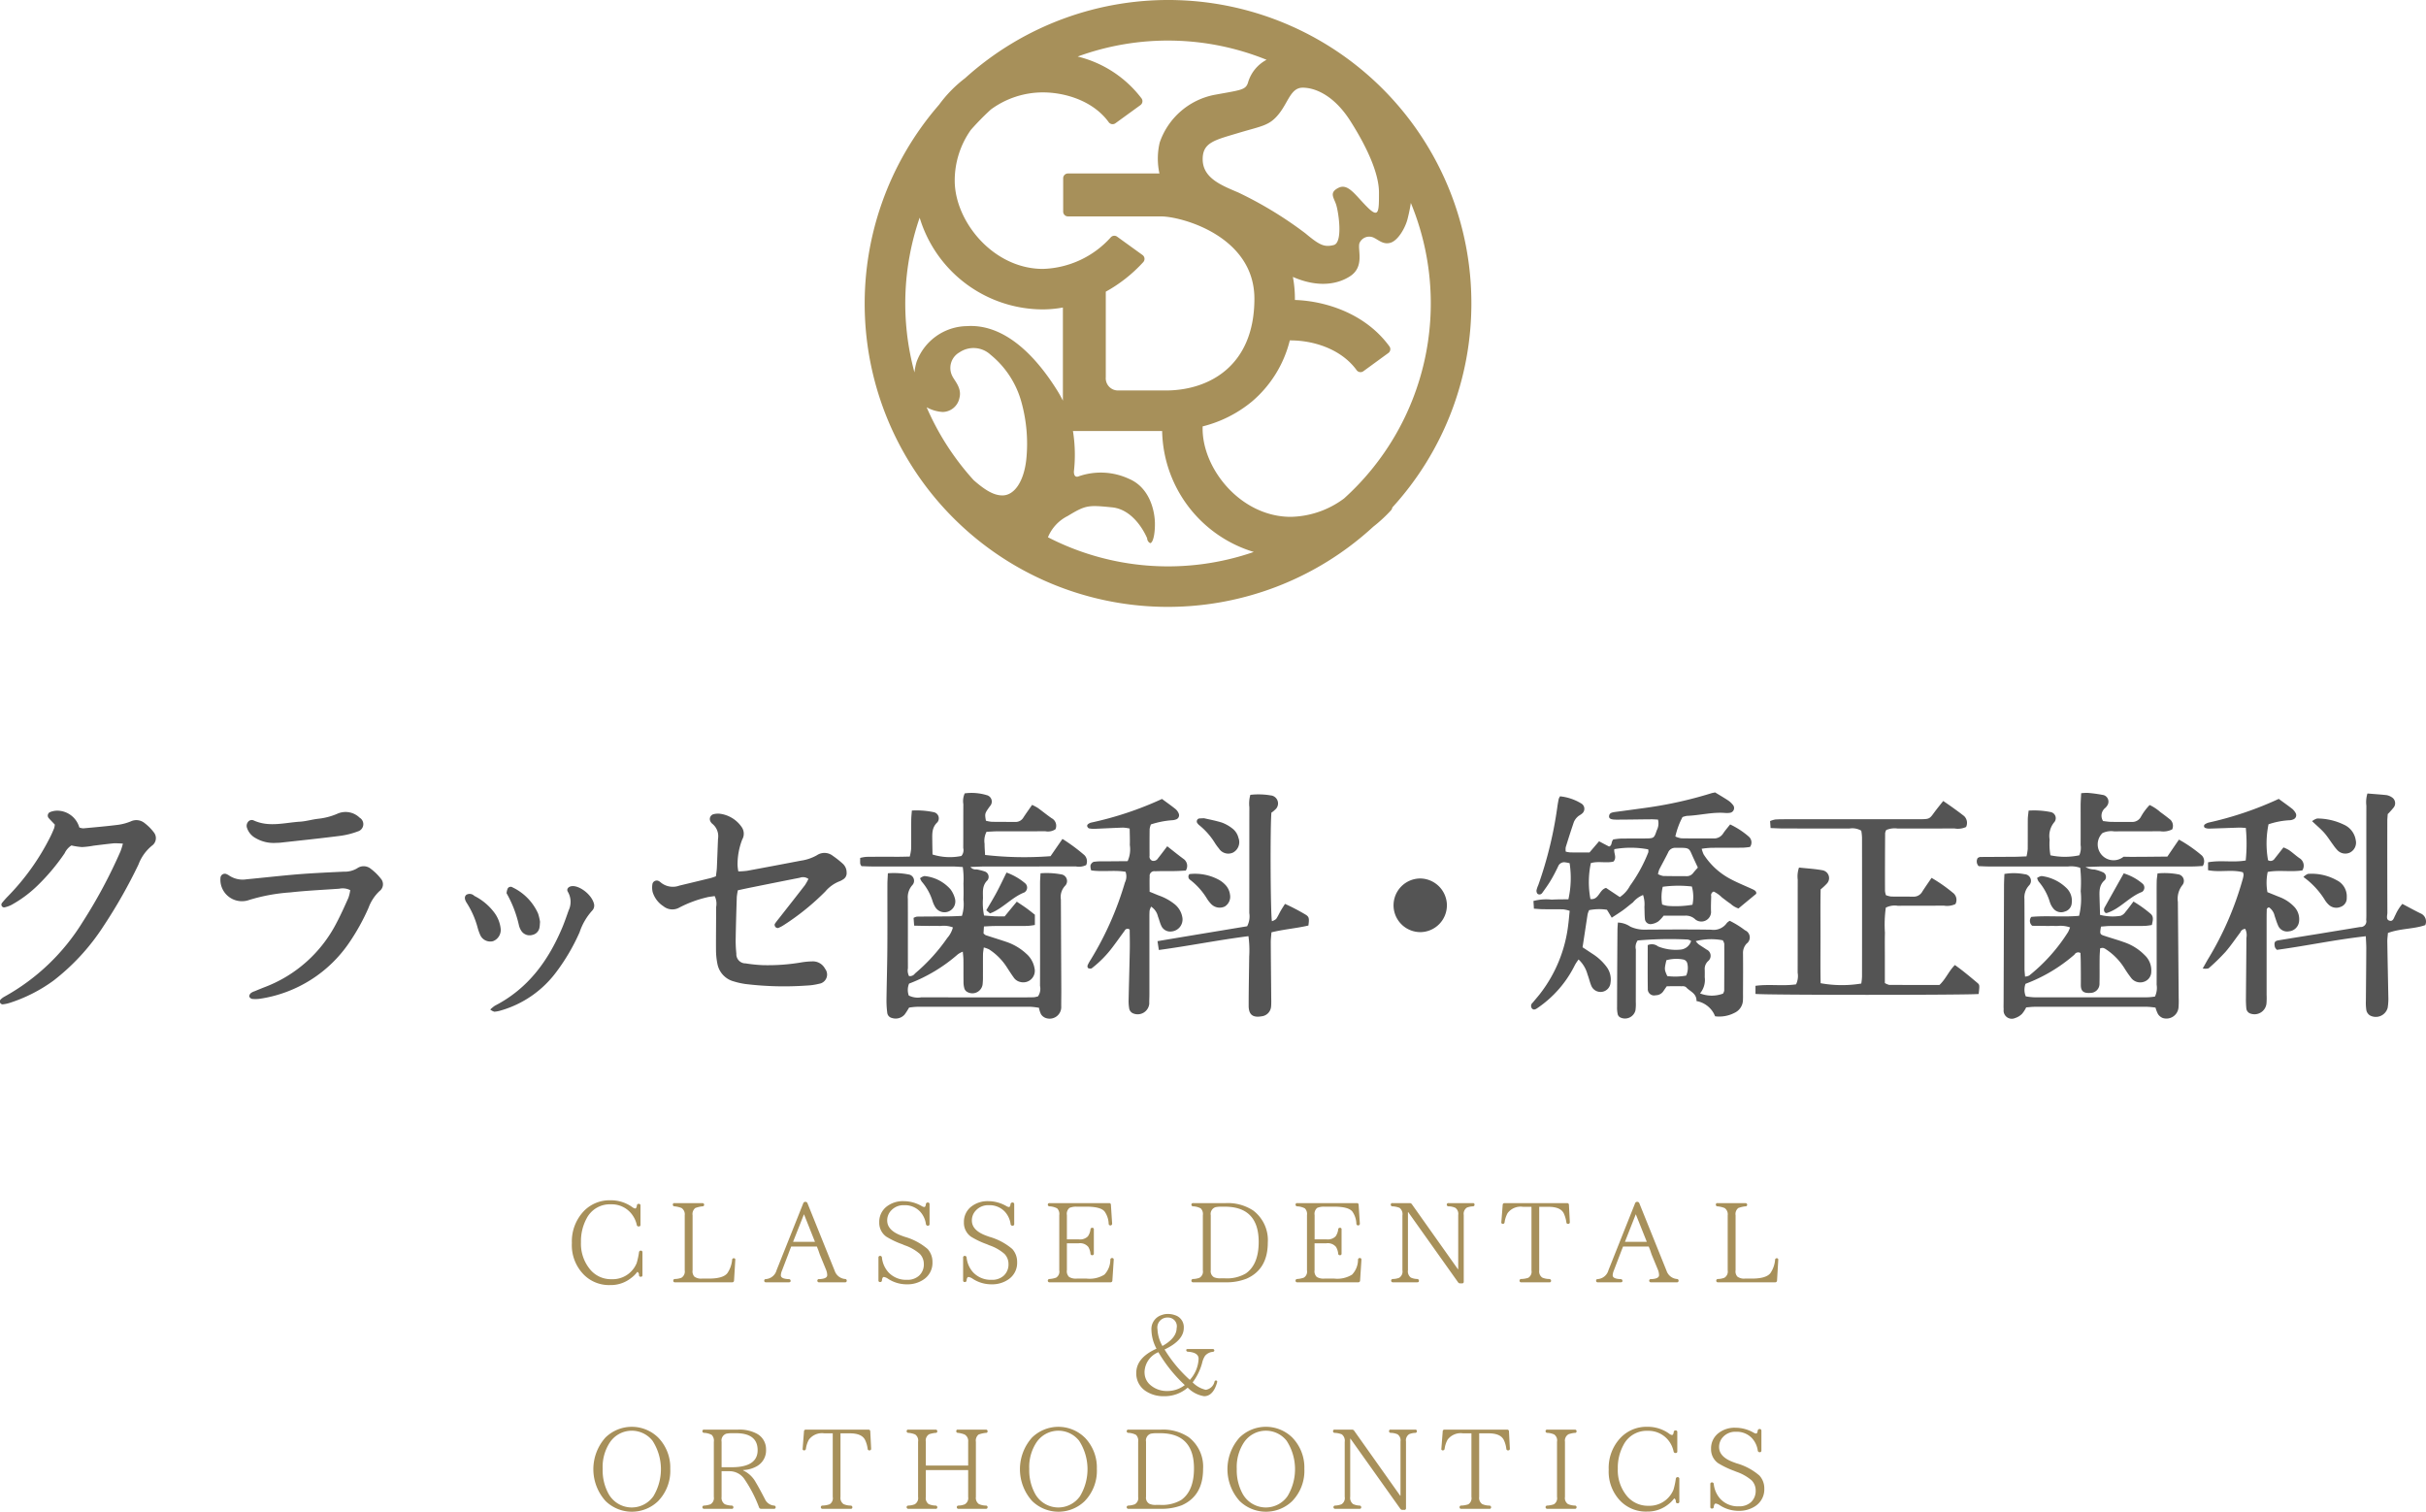
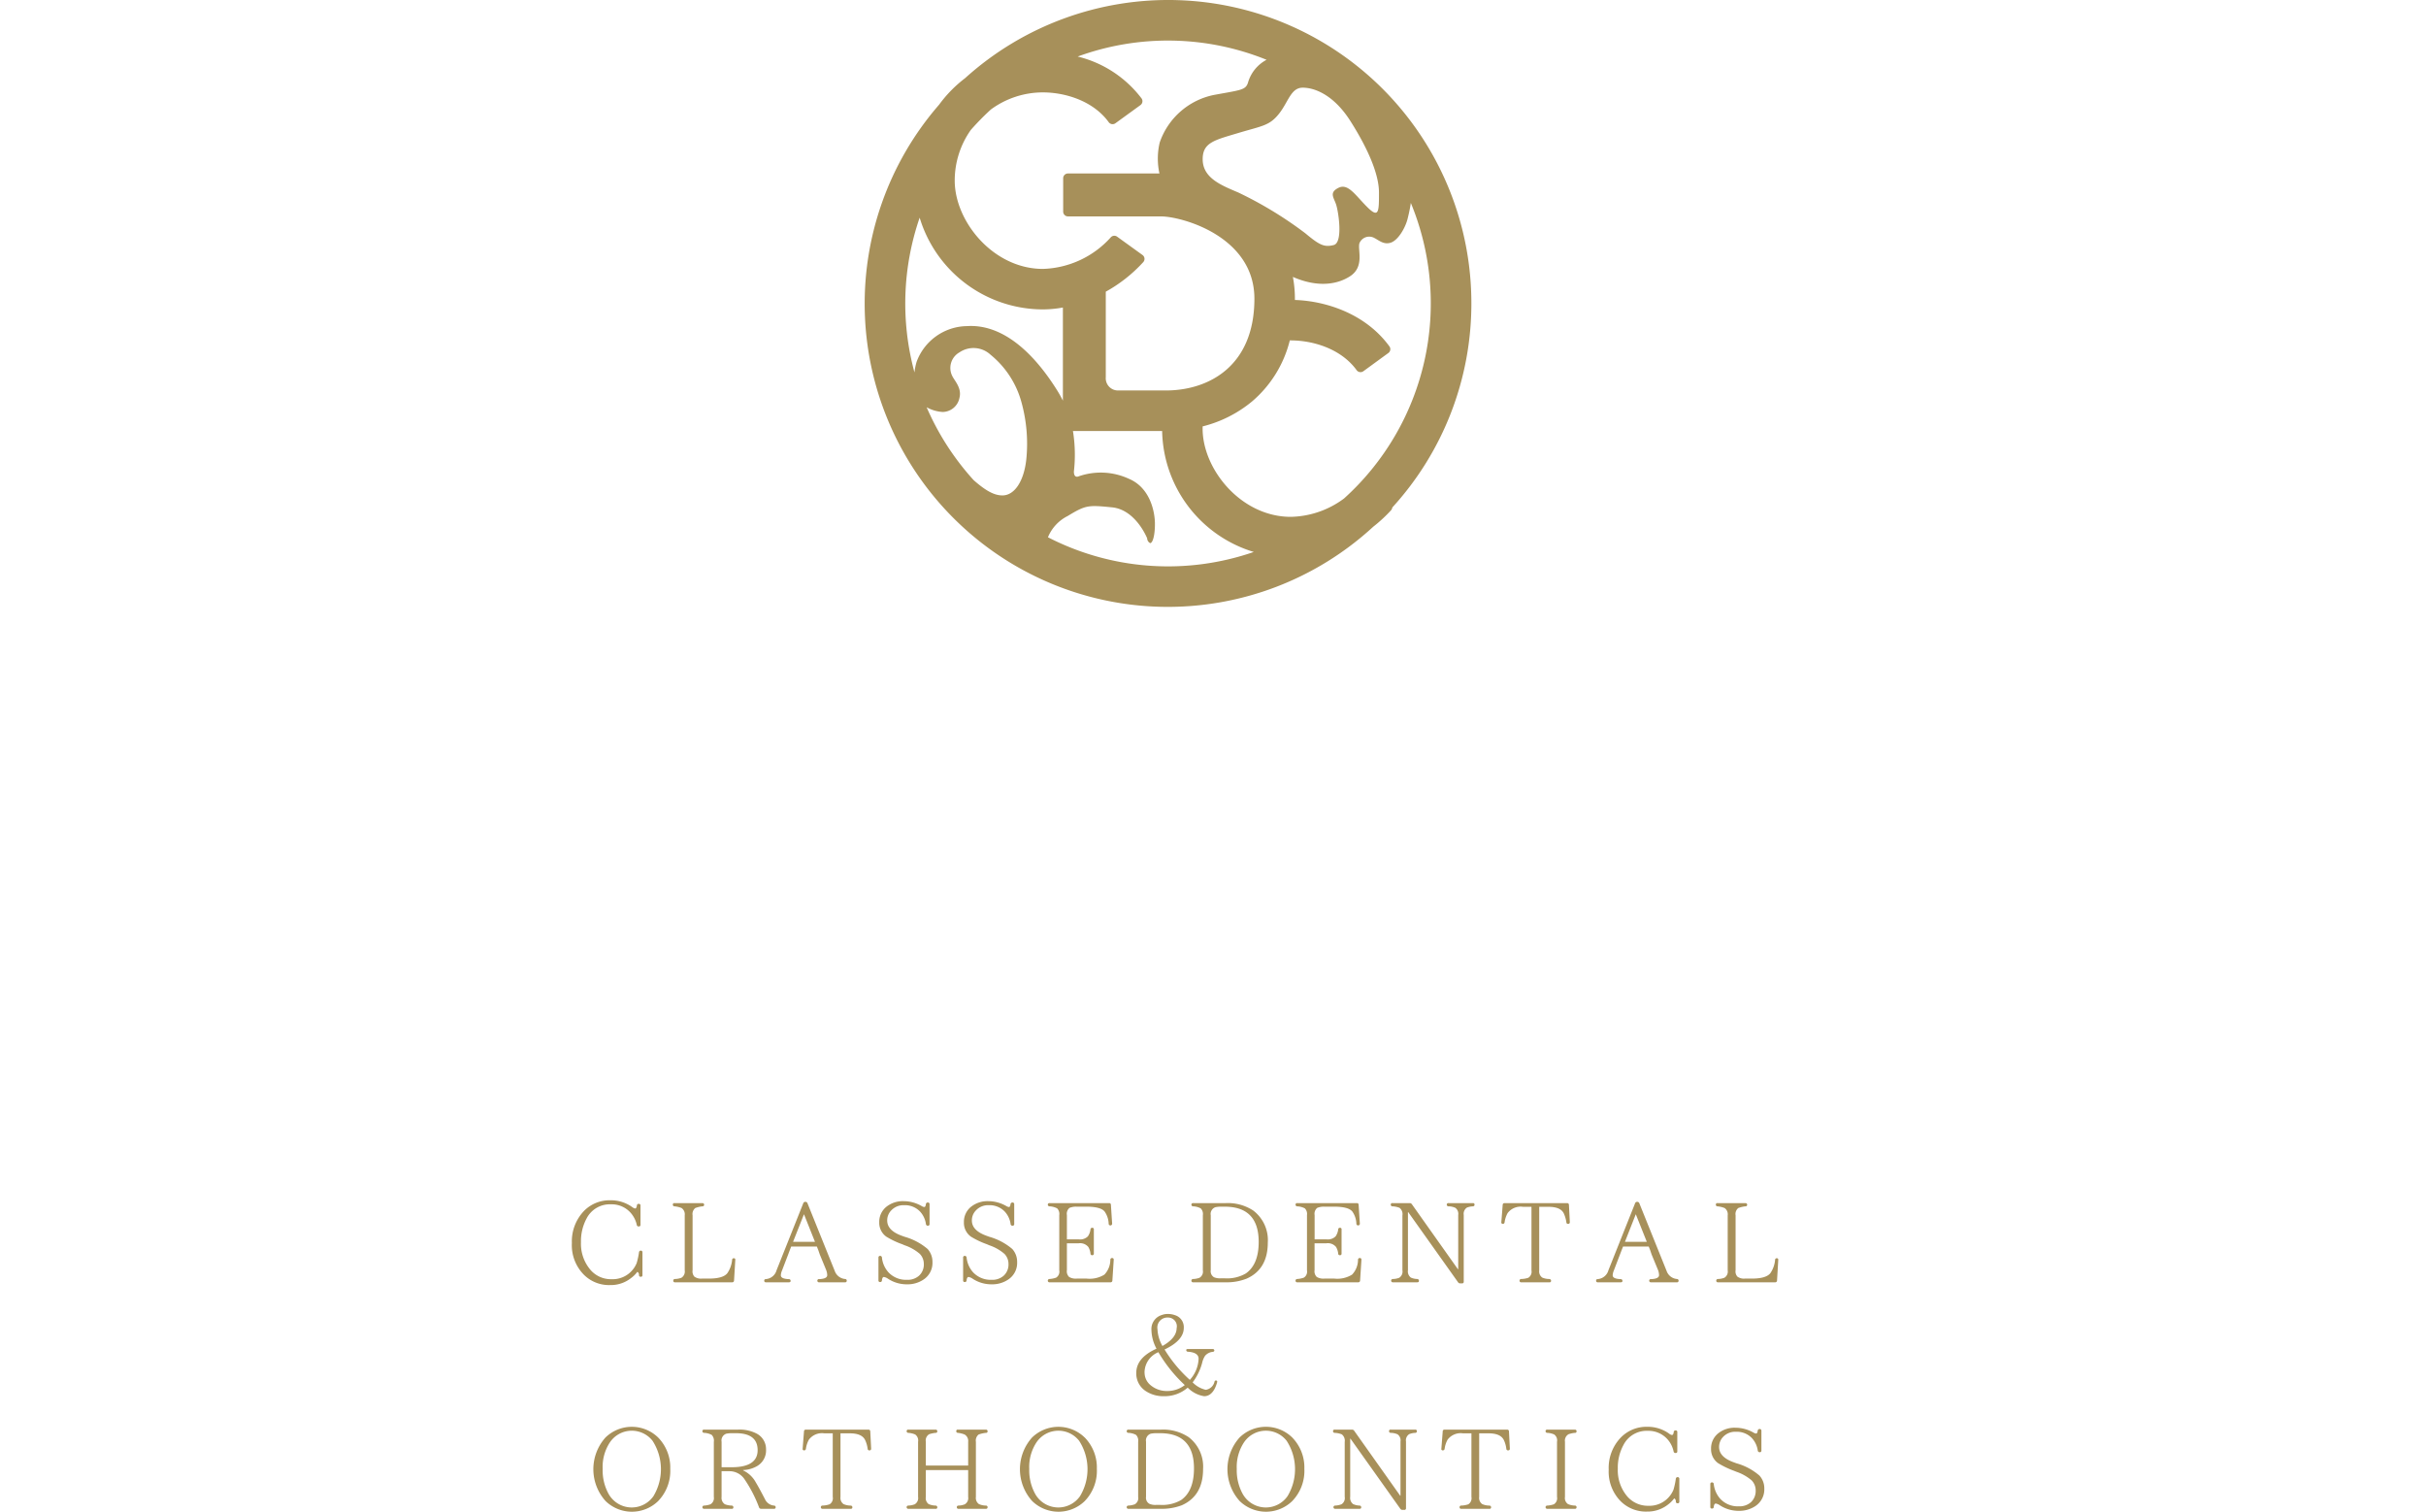
<svg xmlns="http://www.w3.org/2000/svg" id="logo02.svg" width="360.002" height="224.32" viewBox="0 0 360.002 224.32">
  <defs>
    <style>
      .cls-1 {
        fill: #a7905a;
      }

      .cls-1, .cls-2 {
        fill-rule: evenodd;
      }

      .cls-2 {
        fill: #545454;
      }
    </style>
  </defs>
  <path id="シェイプ_1477" data-name="シェイプ 1477" class="cls-1" d="M1013.78,7686.37a44.981,44.981,0,0,0-75.142-33.42,18.984,18.984,0,0,0-3.841,3.92,44.991,44.991,0,0,0,64.416,62.63,21.778,21.778,0,0,0,2.667-2.47,0.807,0.807,0,0,0,.17-0.39A44.858,44.858,0,0,0,1013.78,7686.37Zm-28.564-28.13c1.415-1.77,1.769-3.89,3.537-3.89s4.6,1.06,7.074,4.95,4.243,7.78,4.243,10.61,0,3.9-1.767,2.13-2.83-3.54-4.244-2.83-0.708,1.41-.354,2.47,1.061,5.66-.354,6.02-2.122,0-4.244-1.77a57.4,57.4,0,0,0-9.9-6.02c-2.476-1.06-5.3-2.12-5.3-4.95,0-2.48,1.768-2.83,5.3-3.89S983.8,7660.01,985.216,7658.24Zm9.675,57.06a13.649,13.649,0,0,1-7.906,2.73c-7.371,0-13.087-7.04-13.087-13.09,0-.1,0-0.22.006-0.33a18.533,18.533,0,0,0,7.314-3.69,17.357,17.357,0,0,0,5.618-9.07h0.149c3.169,0,7.4,1.16,9.771,4.42a0.717,0.717,0,0,0,.988.16l3.716-2.71a0.7,0.7,0,0,0,.16-0.98c-3.542-4.87-9.45-6.74-14.027-6.89,0-.06,0-0.13,0-0.19a17.288,17.288,0,0,0-.3-3.23c3.892,1.7,6.8,1.02,8.53-.13,2.122-1.42,1.061-3.89,1.343-4.86a1.564,1.564,0,0,1,2.194-.8c0.706,0.35,1.416,1.06,2.476.7s2.12-2.12,2.48-3.53c0.09-.38.31-1.21,0.48-2.36A38.992,38.992,0,0,1,994.891,7715.3Zm-11.5-65.09a5.581,5.581,0,0,0-2.771,3.43c-0.354,1.06-1.061,1.06-4.952,1.77a10.767,10.767,0,0,0-8.135,7.07,10.327,10.327,0,0,0-.042,4.6H953.914a0.71,0.71,0,0,0-.708.71v4.95a0.71,0.71,0,0,0,.708.71h13.794c3.06,0,13.874,2.93,13.874,12.21,0,10.04-6.8,13.62-13.166,13.62h-7.067a1.815,1.815,0,0,1-1.82-1.97v-12.69a21.779,21.779,0,0,0,5.564-4.39,0.711,0.711,0,0,0-.111-1.05l-3.767-2.72a0.705,0.705,0,0,0-.939.09,14.093,14.093,0,0,1-10.076,4.69c-7.37,0-13.087-7.04-13.087-13.1a12.993,12.993,0,0,1,2.389-7.52,38.8,38.8,0,0,1,2.971-3.03,13.028,13.028,0,0,1,7.727-2.54c3.169,0,7.4,1.17,9.771,4.43a0.711,0.711,0,0,0,.988.15l3.719-2.7a0.71,0.71,0,0,0,.156-0.99,16.918,16.918,0,0,0-9.475-6.21A39.019,39.019,0,0,1,983.389,7650.21Zm-51.481,23.43a19.136,19.136,0,0,0,18.292,13.61,16.733,16.733,0,0,0,2.962-.28v13.82c-0.246-.5-0.524-1-0.84-1.51-3.537-5.66-8.135-9.91-13.44-9.55a8.087,8.087,0,0,0-7.428,5.3,8.915,8.915,0,0,0-.317,1.57A39.052,39.052,0,0,1,931.908,7673.64Zm1.037,28.13a5.542,5.542,0,0,0,2.4.7,2.587,2.587,0,0,0,2.476-2.13c0.353-1.41-.708-2.47-1.061-3.18a2.655,2.655,0,0,1,1.061-3.54,3.71,3.71,0,0,1,4.6.35,13.723,13.723,0,0,1,4.6,7.08,23.078,23.078,0,0,1,.707,8.49c-0.354,3.19-1.733,5.31-3.537,5.31-1.253,0-2.51-.72-4.267-2.26A39.267,39.267,0,0,1,932.945,7701.77Zm18,19.29a6.108,6.108,0,0,1,2.921-3.15c2.7-1.64,3.05-1.64,6.587-1.29s5.215,4.6,5.215,4.6a0.818,0.818,0,0,0,.444.71c0.354,0,.708-1.06.708-2.84,0-1.76-.675-5.38-3.891-6.72a9.943,9.943,0,0,0-7.427-.35s-0.708.35-.708-0.71a22.145,22.145,0,0,0-.138-6.01h13.234a19.128,19.128,0,0,0,13.6,17.94A38.912,38.912,0,0,1,950.949,7721.06Zm-46.4,107.25-0.183,3.04a0.256,0.256,0,0,1-.267.26h-8.5a0.226,0.226,0,0,1-.249-0.26,0.233,0.233,0,0,1,.249-0.23,2.9,2.9,0,0,0,.95-0.18,1.081,1.081,0,0,0,.5-1.1v-8.17a1.134,1.134,0,0,0-.466-1.08,3.8,3.8,0,0,0-1.05-.25,0.243,0.243,0,0,1-.25-0.27,0.209,0.209,0,0,1,.25-0.21h4.132a0.243,0.243,0,0,1,.266.26,0.236,0.236,0,0,1-.266.22,4.164,4.164,0,0,0-1.05.25,1.144,1.144,0,0,0-.4,1.08v8.15a1.165,1.165,0,0,0,.267.95,1.682,1.682,0,0,0,1.133.29h1.016c1.383,0,2.3-.26,2.732-0.79a4.153,4.153,0,0,0,.717-1.98,0.238,0.238,0,0,1,.266-0.25A0.2,0.2,0,0,1,904.544,7828.31Zm28.294-5.34a3.432,3.432,0,0,0-.866-1.85,3.1,3.1,0,0,0-2.382-.95,2.465,2.465,0,0,0-1.916.79,2.107,2.107,0,0,0-.584,1.48c0,1,.734,1.75,2.183,2.27l0.417,0.15a9.044,9.044,0,0,1,3.4,1.81,2.852,2.852,0,0,1,.717,1.95,2.953,2.953,0,0,1-1.383,2.62,4.258,4.258,0,0,1-2.4.67,5.051,5.051,0,0,1-2.833-.84,1.509,1.509,0,0,0-.583-0.25c-0.166,0-.266.17-0.3,0.49a0.241,0.241,0,0,1-.266.26,0.22,0.22,0,0,1-.25-0.25v-3.37a0.231,0.231,0,0,1,.25-0.26,0.255,0.255,0,0,1,.266.25,3.865,3.865,0,0,0,.95,2.17,3.566,3.566,0,0,0,2.766,1.13,2.526,2.526,0,0,0,1.8-.62,2.242,2.242,0,0,0,.7-1.75,2.122,2.122,0,0,0-.6-1.48,6.725,6.725,0,0,0-2.266-1.28l-0.316-.14a12.416,12.416,0,0,1-2.383-1.13,2.517,2.517,0,0,1-1.049-2.12,2.861,2.861,0,0,1,1.1-2.35,3.926,3.926,0,0,1,2.533-.8,5.4,5.4,0,0,1,2.649.72,0.919,0.919,0,0,0,.4.15c0.116,0,.2-0.13.233-0.4a0.277,0.277,0,0,1,.283-0.27,0.239,0.239,0,0,1,.267.27v2.92a0.224,0.224,0,0,1-.25.25A0.268,0.268,0,0,1,932.838,7822.97Zm12.565,0a3.433,3.433,0,0,0-.867-1.85,3.1,3.1,0,0,0-2.382-.95,2.465,2.465,0,0,0-1.916.79,2.106,2.106,0,0,0-.583,1.48c0,1,.733,1.75,2.182,2.27l0.417,0.15a9.044,9.044,0,0,1,3.4,1.81,2.848,2.848,0,0,1,.717,1.95,2.953,2.953,0,0,1-1.383,2.62,4.258,4.258,0,0,1-2.4.67,5.053,5.053,0,0,1-2.833-.84,1.509,1.509,0,0,0-.583-0.25c-0.166,0-.266.17-0.3,0.49a0.242,0.242,0,0,1-.267.26,0.22,0.22,0,0,1-.25-0.25v-3.37a0.231,0.231,0,0,1,.25-0.26,0.257,0.257,0,0,1,.267.25,3.858,3.858,0,0,0,.949,2.17,3.566,3.566,0,0,0,2.766,1.13,2.526,2.526,0,0,0,1.8-.62,2.242,2.242,0,0,0,.7-1.75,2.122,2.122,0,0,0-.6-1.48,6.725,6.725,0,0,0-2.266-1.28l-0.316-.14a12.448,12.448,0,0,1-2.383-1.13,2.52,2.52,0,0,1-1.049-2.12,2.861,2.861,0,0,1,1.1-2.35,3.926,3.926,0,0,1,2.533-.8,5.4,5.4,0,0,1,2.649.72,0.919,0.919,0,0,0,.4.15c0.116,0,.2-0.13.233-0.4a0.277,0.277,0,0,1,.283-0.27,0.239,0.239,0,0,1,.267.27v2.92a0.224,0.224,0,0,1-.25.25A0.266,0.266,0,0,1,945.4,7822.97Zm15.3,5.3-0.2,3.08a0.26,0.26,0,0,1-.283.26h-9.031a0.239,0.239,0,0,1-.266-0.26,0.244,0.244,0,0,1,.25-0.23,3.613,3.613,0,0,0,.983-0.2,1.043,1.043,0,0,0,.467-1.08v-8.2a1.17,1.17,0,0,0-.317-1,2.648,2.648,0,0,0-1.133-.3,0.253,0.253,0,0,1-.25-0.27,0.224,0.224,0,0,1,.266-0.21h8.831a0.241,0.241,0,0,1,.266.25l0.183,2.8a0.258,0.258,0,0,1-.516.01,3.339,3.339,0,0,0-.6-1.81c-0.4-.49-1.3-0.72-2.665-0.72h-1.467a2.485,2.485,0,0,0-1.082.18,1.136,1.136,0,0,0-.383,1.07v3.6h1.765a1.639,1.639,0,0,0,1.35-.45,2.27,2.27,0,0,0,.383-1.02,0.244,0.244,0,0,1,.267-0.25,0.22,0.22,0,0,1,.233.27v3.53a0.226,0.226,0,0,1-.25.27,0.234,0.234,0,0,1-.25-0.25,2.453,2.453,0,0,0-.317-0.97,1.568,1.568,0,0,0-1.416-.55h-1.765v3.99a1.151,1.151,0,0,0,.333,1.01,1.933,1.933,0,0,0,1.132.24h1.467a4.148,4.148,0,0,0,2.632-.59,3.213,3.213,0,0,0,.883-2.21,0.245,0.245,0,0,1,.283-0.25A0.209,0.209,0,0,1,960.7,7828.27Zm11.8-8.41h4.815a6.853,6.853,0,0,1,4.1,1.11,5.507,5.507,0,0,1,2.15,4.74c0,2.65-1.05,4.43-3.149,5.36a8.1,8.1,0,0,1-3.182.54H972.5a0.238,0.238,0,0,1-.266-0.26,0.243,0.243,0,0,1,.249-0.23,2.9,2.9,0,0,0,.95-0.18,1.054,1.054,0,0,0,.5-1.1v-8.18a1.189,1.189,0,0,0-.317-1.02,2.643,2.643,0,0,0-1.133-.3,0.247,0.247,0,0,1-.249-0.25A0.226,0.226,0,0,1,972.5,7819.86Zm4.082,0.53a3.817,3.817,0,0,0-.8.08,1.056,1.056,0,0,0-.683,1.19v8.16a1.03,1.03,0,0,0,.483,1.04,2.321,2.321,0,0,0,1,.16h0.6a5.519,5.519,0,0,0,3.116-.72c1.266-.88,1.916-2.43,1.916-4.68,0-3.48-1.683-5.23-5.032-5.23h-0.6Zm20.877,7.88-0.2,3.08a0.259,0.259,0,0,1-.283.26h-9.03a0.239,0.239,0,0,1-.266-0.26,0.244,0.244,0,0,1,.25-0.23,3.613,3.613,0,0,0,.983-0.2,1.045,1.045,0,0,0,.466-1.08v-8.2a1.171,1.171,0,0,0-.316-1,2.648,2.648,0,0,0-1.133-.3,0.253,0.253,0,0,1-.25-0.27,0.224,0.224,0,0,1,.266-0.21h8.831a0.241,0.241,0,0,1,.266.25l0.183,2.8a0.258,0.258,0,0,1-.516.01,3.339,3.339,0,0,0-.6-1.81c-0.4-.49-1.3-0.72-2.666-0.72h-1.466a2.493,2.493,0,0,0-1.083.18,1.136,1.136,0,0,0-.383,1.07v3.6h1.766a1.64,1.64,0,0,0,1.35-.45,2.27,2.27,0,0,0,.383-1.02,0.244,0.244,0,0,1,.266-0.25,0.22,0.22,0,0,1,.234.27v3.53a0.227,0.227,0,0,1-.25.27,0.234,0.234,0,0,1-.25-0.25,2.453,2.453,0,0,0-.317-0.97,1.57,1.57,0,0,0-1.416-.55H990.51v3.99a1.154,1.154,0,0,0,.333,1.01,1.939,1.939,0,0,0,1.133.24h1.466a4.152,4.152,0,0,0,2.633-.59,3.213,3.213,0,0,0,.883-2.21,0.244,0.244,0,0,1,.283-0.25A0.208,0.208,0,0,1,997.457,7828.27Zm16.543-7.93a2.756,2.756,0,0,0-.88.18,1.1,1.1,0,0,0-.48,1.1v9.89a0.232,0.232,0,0,1-.27.26h-0.25a0.364,0.364,0,0,1-.32-0.16l-7.39-10.4h-0.05v8.61a1.149,1.149,0,0,0,.43,1.09,2.479,2.479,0,0,0,.95.21,0.258,0.258,0,0,1,.25.29c0,0.13-.08.2-0.27,0.2h-3.58a0.246,0.246,0,1,1-.02-0.49,2.724,2.724,0,0,0,.94-0.18,1.094,1.094,0,0,0,.48-1.12v-8.13a1.184,1.184,0,0,0-.43-1.13,3.223,3.223,0,0,0-1.05-.22,0.242,0.242,0,0,1-.25-0.27,0.212,0.212,0,0,1,.26-0.21h2.55a0.364,0.364,0,0,1,.32.16l6.83,9.64h0.05v-8.04a1.092,1.092,0,0,0-.43-1.06,2.429,2.429,0,0,0-1-.22,0.252,0.252,0,0,1-.27-0.27,0.221,0.221,0,0,1,.27-0.21H1014a0.213,0.213,0,0,1,.25.23A0.236,0.236,0,0,1,1014,7820.34Zm14.38,2.33a0.233,0.233,0,0,1-.25.27,0.229,0.229,0,0,1-.26-0.23,4.719,4.719,0,0,0-.37-1.29c-0.31-.68-1.08-1.01-2.3-1.01h-1.36v9.43a1.118,1.118,0,0,0,.45,1.07,2.618,2.618,0,0,0,1.05.21,0.272,0.272,0,0,1,.26.29,0.215,0.215,0,0,1-.26.2h-4.15a0.232,0.232,0,0,1-.27-0.26,0.238,0.238,0,0,1,.27-0.23,3.622,3.622,0,0,0,1.03-.18,1.064,1.064,0,0,0,.47-1.1v-9.43h-1.25a2.421,2.421,0,0,0-2.29.93,4,4,0,0,0-.45,1.37,0.252,0.252,0,0,1-.28.23,0.215,0.215,0,0,1-.2-0.27l0.2-2.56a0.253,0.253,0,0,1,.27-0.25h9.29a0.253,0.253,0,0,1,.27.25Zm30.93,5.64-0.18,3.04a0.26,0.26,0,0,1-.27.26h-8.5a0.23,0.23,0,0,1-.25-0.26,0.237,0.237,0,0,1,.25-0.23,2.845,2.845,0,0,0,.95-0.18,1.07,1.07,0,0,0,.5-1.1v-8.17a1.13,1.13,0,0,0-.46-1.08,3.8,3.8,0,0,0-1.05-.25,0.242,0.242,0,0,1-.25-0.27,0.208,0.208,0,0,1,.25-0.21h4.13a0.245,0.245,0,0,1,.27.26,0.237,0.237,0,0,1-.27.22,4.234,4.234,0,0,0-1.05.25,1.135,1.135,0,0,0-.4,1.08v8.15a1.143,1.143,0,0,0,.27.95,1.668,1.668,0,0,0,1.13.29h1.02c1.38,0,2.29-.26,2.73-0.79a4.114,4.114,0,0,0,.71-1.98,0.242,0.242,0,0,1,.27-0.25A0.2,0.2,0,0,1,1059.31,7828.31Zm-84.952,19.25a1.554,1.554,0,0,0,1.3-1.22,0.212,0.212,0,0,1,.35-0.11c0.049,0.03.066,0.11,0.016,0.28-0.383,1.33-1.033,2-1.916,2a4.363,4.363,0,0,1-2.432-1.27,5.212,5.212,0,0,1-3.566,1.27,4.678,4.678,0,0,1-2.532-.68,3.109,3.109,0,0,1-1.533-2.77q0-2.25,3-3.6a6.1,6.1,0,0,1-.749-2.75,2.166,2.166,0,0,1,1.549-2.25,2.422,2.422,0,0,1,.9-0.15,2.936,2.936,0,0,1,1.016.17,1.848,1.848,0,0,1,1.333,1.91c0,1.22-.95,2.29-2.849,3.19a20.221,20.221,0,0,0,3.749,4.51,4.954,4.954,0,0,0,1.3-3.13c0-.62-0.517-0.97-1.566-1.05a0.247,0.247,0,0,1-.267-0.27c0-.08.083-0.13,0.267-0.13h3.632a0.231,0.231,0,0,1,.266.27,0.266,0.266,0,0,1-.249.15,1.715,1.715,0,0,0-1.117.58,3.167,3.167,0,0,0-.433,1.03,8.37,8.37,0,0,1-1.416,2.92A3.926,3.926,0,0,0,974.358,7847.56Zm-9.08-2.55a2.4,2.4,0,0,0,.933,1.9,3.726,3.726,0,0,0,2.449.83,4.2,4.2,0,0,0,2.583-.88,21.592,21.592,0,0,1-3.916-4.88A3.276,3.276,0,0,0,965.278,7845.01Zm4.765-6.62a1.3,1.3,0,0,0-1.332-1.55,1.482,1.482,0,0,0-1.517,1.75,5.441,5.441,0,0,0,.733,2.47C969.327,7840.28,970.043,7839.39,970.043,7838.39ZM893.1,7854.64a6.355,6.355,0,0,1,1.8,4.65,6.446,6.446,0,0,1-1.816,4.8,5.6,5.6,0,0,1-7.78-.02,7.053,7.053,0,0,1-.017-9.43A5.6,5.6,0,0,1,893.1,7854.64Zm-7.131.68a6.618,6.618,0,0,0-1.1,3.97,7.275,7.275,0,0,0,.849,3.66,3.933,3.933,0,0,0,6.681.4,7.758,7.758,0,0,0-.133-8.23A3.918,3.918,0,0,0,885.97,7855.32Zm24.327,9.9h-1.916a0.31,0.31,0,0,1-.3-0.2,19.514,19.514,0,0,0-2.116-4.12,2.682,2.682,0,0,0-2.265-1.26h-1.183v3.81a1.134,1.134,0,0,0,.483,1.09,2.955,2.955,0,0,0,1.016.2,0.247,0.247,0,0,1,.25.28,0.2,0.2,0,0,1-.25.2h-4.082a0.236,0.236,0,0,1-.266-0.25,0.243,0.243,0,0,1,.266-0.23,3.292,3.292,0,0,0,.933-0.19,1.072,1.072,0,0,0,.5-1.1v-8.16a1.223,1.223,0,0,0-.317-1.04,2.638,2.638,0,0,0-1.133-.3,0.247,0.247,0,0,1-.249-0.27,0.224,0.224,0,0,1,.266-0.21h5.015a5.485,5.485,0,0,1,2.716.56,2.594,2.594,0,0,1,1.449,2.37,2.68,2.68,0,0,1-1.4,2.52,4.43,4.43,0,0,1-2,.55v0.05a4.162,4.162,0,0,1,1.882,1.78c0.267,0.44.717,1.25,1.35,2.47a1.632,1.632,0,0,0,1.349.97,0.243,0.243,0,0,1,.25.25A0.218,0.218,0,0,1,910.3,7865.22Zm-7.78-6.17h1.5c2.566,0,3.849-.85,3.849-2.53s-1.083-2.52-3.232-2.52H904a3.814,3.814,0,0,0-.8.08,1.056,1.056,0,0,0-.683,1.19v3.78Zm22.194-2.76a0.231,0.231,0,0,1-.25.26,0.235,0.235,0,0,1-.267-0.23,4.327,4.327,0,0,0-.366-1.28c-0.317-.69-1.083-1.02-2.3-1.02h-1.366v9.43a1.118,1.118,0,0,0,.449,1.07,2.6,2.6,0,0,0,1.05.22,0.258,0.258,0,0,1,.266.28,0.217,0.217,0,0,1-.266.2h-4.149a0.229,0.229,0,0,1-.266-0.25,0.233,0.233,0,0,1,.266-0.23,3.534,3.534,0,0,0,1.033-.19,1.059,1.059,0,0,0,.467-1.1v-9.43h-1.25a2.431,2.431,0,0,0-2.282.93,3.858,3.858,0,0,0-.45,1.37,0.259,0.259,0,0,1-.283.23,0.206,0.206,0,0,1-.2-0.26l0.2-2.57a0.25,0.25,0,0,1,.266-0.25h9.3a0.25,0.25,0,0,1,.267.25Zm17.029,8.93h-4.065a0.224,0.224,0,0,1-.25-0.25,0.228,0.228,0,0,1,.25-0.23,2.57,2.57,0,0,0,.933-0.19,1.072,1.072,0,0,0,.5-1.1v-3.98h-6.281v3.98a1.1,1.1,0,0,0,.416,1.07,2.755,2.755,0,0,0,1.033.22,0.247,0.247,0,0,1,.25.28,0.2,0.2,0,0,1-.25.2h-4.032a0.241,0.241,0,1,1-.016-0.48,2.916,2.916,0,0,0,.949-0.19,1.07,1.07,0,0,0,.5-1.1v-8.18a1.091,1.091,0,0,0-.433-1.08,3.122,3.122,0,0,0-1.016-.24,0.247,0.247,0,0,1-.25-0.27,0.224,0.224,0,0,1,.266-0.21h4.032a0.231,0.231,0,0,1,.25.26,0.216,0.216,0,0,1-.25.22,4.359,4.359,0,0,0-.949.2,1.067,1.067,0,0,0-.5,1.12v3.53h6.281v-3.51a1.118,1.118,0,0,0-.517-1.09,3.656,3.656,0,0,0-1-.25,0.239,0.239,0,0,1-.25-0.27,0.209,0.209,0,0,1,.25-0.21h4.148a0.231,0.231,0,0,1,.25.26,0.216,0.216,0,0,1-.25.22,4.306,4.306,0,0,0-1.083.25,1.153,1.153,0,0,0-.4,1.09v8.16a1.118,1.118,0,0,0,.45,1.07,2.645,2.645,0,0,0,1.033.22,0.232,0.232,0,0,1,.25.25A0.218,0.218,0,0,1,941.74,7865.22Zm14.664-10.58a6.355,6.355,0,0,1,1.8,4.65,6.446,6.446,0,0,1-1.816,4.8,5.6,5.6,0,0,1-7.78-.02,7.053,7.053,0,0,1-.017-9.43A5.6,5.6,0,0,1,956.4,7854.64Zm-7.131.68a6.618,6.618,0,0,0-1.1,3.97,7.275,7.275,0,0,0,.849,3.66,3.933,3.933,0,0,0,6.681.4,7.758,7.758,0,0,0-.133-8.23A3.918,3.918,0,0,0,949.273,7855.32Zm13.631-1.85h4.815a6.853,6.853,0,0,1,4.1,1.11,5.506,5.506,0,0,1,2.149,4.74c0,2.65-1.049,4.43-3.148,5.37a8.307,8.307,0,0,1-3.183.53H962.9a0.241,0.241,0,1,1-.017-0.48,3.145,3.145,0,0,0,.95-0.19,1.046,1.046,0,0,0,.5-1.1v-8.18a1.2,1.2,0,0,0-.317-1.02,2.643,2.643,0,0,0-1.133-.3,0.242,0.242,0,0,1-.25-0.25A0.227,0.227,0,0,1,962.9,7853.47Zm4.082,0.53a3.817,3.817,0,0,0-.8.08,1.056,1.056,0,0,0-.683,1.19v8.16a1.029,1.029,0,0,0,.483,1.04,2.158,2.158,0,0,0,1,.17h0.6a5.6,5.6,0,0,0,3.116-.72c1.266-.88,1.916-2.44,1.916-4.69,0-3.48-1.683-5.23-5.032-5.23h-0.6Zm20.211,0.64a6.356,6.356,0,0,1,1.8,4.65,6.447,6.447,0,0,1-1.817,4.8,5.6,5.6,0,0,1-7.78-.02,7.053,7.053,0,0,1-.017-9.43A5.6,5.6,0,0,1,987.2,7854.64Zm-7.131.68a6.618,6.618,0,0,0-1.1,3.97,7.275,7.275,0,0,0,.849,3.66,3.933,3.933,0,0,0,6.681.4,7.752,7.752,0,0,0-.133-8.23A3.918,3.918,0,0,0,980.066,7855.32Zm25.374-1.37a2.7,2.7,0,0,0-.88.19,1.086,1.086,0,0,0-.48,1.1v9.88a0.232,0.232,0,0,1-.27.26h-0.25a0.364,0.364,0,0,1-.32-0.16l-7.393-10.4H995.8v8.61a1.144,1.144,0,0,0,.433,1.09,2.467,2.467,0,0,0,.949.22,0.247,0.247,0,0,1,.25.28c0,0.13-.083.2-0.266,0.2h-3.582a0.241,0.241,0,1,1-.017-0.48,2.906,2.906,0,0,0,.933-0.19,1.081,1.081,0,0,0,.484-1.12v-8.13a1.189,1.189,0,0,0-.434-1.13,3.167,3.167,0,0,0-1.049-.22,0.239,0.239,0,0,1-.25-0.27,0.216,0.216,0,0,1,.266-0.21h2.549a0.37,0.37,0,0,1,.317.16l6.83,9.64h0.05v-8.03a1.111,1.111,0,0,0-.43-1.07,2.6,2.6,0,0,0-1-.22,0.243,0.243,0,0,1-.27-0.27,0.216,0.216,0,0,1,.27-0.21h3.61a0.213,0.213,0,0,1,.25.23A0.231,0.231,0,0,1,1005.44,7853.95Zm14.05,2.34a0.23,0.23,0,0,1-.25.26,0.238,0.238,0,0,1-.27-0.23,4.235,4.235,0,0,0-.36-1.28c-0.32-.69-1.09-1.02-2.3-1.02h-1.37v9.43a1.118,1.118,0,0,0,.45,1.07,2.624,2.624,0,0,0,1.05.22,0.26,0.26,0,0,1,.27.28,0.219,0.219,0,0,1-.27.2h-4.15a0.225,0.225,0,0,1-.26-0.25,0.229,0.229,0,0,1,.26-0.23,3.557,3.557,0,0,0,1.04-.19,1.069,1.069,0,0,0,.46-1.1v-9.43h-1.25a2.434,2.434,0,0,0-2.28.93,3.8,3.8,0,0,0-.45,1.37,0.258,0.258,0,0,1-.28.23,0.2,0.2,0,0,1-.2-0.26l0.2-2.57a0.244,0.244,0,0,1,.26-0.25h9.3a0.253,0.253,0,0,1,.27.25Zm9.65,8.93h-4.08a0.241,0.241,0,1,1-.02-0.48,3.545,3.545,0,0,0,.98-0.19,1.055,1.055,0,0,0,.47-1.1v-8.18a1.078,1.078,0,0,0-.42-1.08,2.763,2.763,0,0,0-1.03-.24,0.247,0.247,0,0,1-.25-0.27,0.225,0.225,0,0,1,.27-0.21h4.08a0.23,0.23,0,0,1,.25.26,0.214,0.214,0,0,1-.25.22,3.9,3.9,0,0,0-.93.2,1.085,1.085,0,0,0-.54,1.12v8.18a1.078,1.078,0,0,0,.45,1.07,2.724,2.724,0,0,0,1.02.22,0.231,0.231,0,0,1,.25.25A0.217,0.217,0,0,1,1029.14,7865.22Zm27.14-8.64a3.394,3.394,0,0,0-.86-1.84,3.09,3.09,0,0,0-2.39-.95,2.437,2.437,0,0,0-1.91.78,2.138,2.138,0,0,0-.58,1.48c0,1,.73,1.75,2.18,2.27l0.41,0.15a8.814,8.814,0,0,1,3.4,1.82,2.8,2.8,0,0,1,.72,1.94,2.964,2.964,0,0,1-1.38,2.62,4.291,4.291,0,0,1-2.4.67,5.087,5.087,0,0,1-2.83-.83,1.516,1.516,0,0,0-.59-0.25q-0.24,0-.3.48a0.237,0.237,0,0,1-.26.26,0.215,0.215,0,0,1-.25-0.24v-3.37a0.233,0.233,0,0,1,.25-0.27,0.249,0.249,0,0,1,.26.25,3.916,3.916,0,0,0,.95,2.17,3.541,3.541,0,0,0,2.77,1.13,2.567,2.567,0,0,0,1.8-.61,2.281,2.281,0,0,0,.7-1.75,2.128,2.128,0,0,0-.6-1.49,6.934,6.934,0,0,0-2.27-1.28l-0.32-.13a13.333,13.333,0,0,1-2.38-1.14,2.513,2.513,0,0,1-1.05-2.11,2.844,2.844,0,0,1,1.1-2.35,3.872,3.872,0,0,1,2.53-.8,5.463,5.463,0,0,1,2.65.71,0.95,0.95,0,0,0,.4.15c0.12,0,.2-0.13.24-0.4a0.271,0.271,0,0,1,.28-0.27,0.243,0.243,0,0,1,.27.27v2.92a0.222,0.222,0,0,1-.25.25A0.268,0.268,0,0,1,1056.28,7856.58Zm-165.751-29.67a0.257,0.257,0,0,0-.267.25,11.079,11.079,0,0,1-.341,1.59,3.848,3.848,0,0,1-3.719,2.4,4,4,0,0,1-3.3-1.58,5.956,5.956,0,0,1-1.25-3.91,7.065,7.065,0,0,1,.833-3.52,3.858,3.858,0,0,1,3.6-2.1,3.754,3.754,0,0,1,2.932,1.25,4.018,4.018,0,0,1,.916,1.8,0.255,0.255,0,0,0,.284.23,0.225,0.225,0,0,0,.266-0.25v-2.83a0.235,0.235,0,0,0-.266-0.27,0.25,0.25,0,0,0-.267.27c-0.05.28-.133,0.42-0.267,0.42a1.189,1.189,0,0,1-.466-0.24,5.441,5.441,0,0,0-3.216-.98,5.3,5.3,0,0,0-3.9,1.58,6.526,6.526,0,0,0-1.8,4.77,6.22,6.22,0,0,0,1.766,4.68,5.27,5.27,0,0,0,3.915,1.55,4.822,4.822,0,0,0,3.115-1.05,4.219,4.219,0,0,0,.916-0.91,0.462,0.462,0,0,1,.245.46,0.245,0.245,0,0,0,.267.27,0.22,0.22,0,0,0,.25-0.25v-3.37A0.231,0.231,0,0,0,890.529,7826.91Zm30.311,4.21a1.792,1.792,0,0,1-1.532-1.2l-4.049-10.05a0.31,0.31,0,0,0-.3-0.2h-0.016a0.309,0.309,0,0,0-.3.2l-3.966,9.95a1.79,1.79,0,0,1-1.732,1.32h0.166a0.216,0.216,0,0,0-.266.21,0.232,0.232,0,0,0,.266.26h3.382c0.184,0,.267-0.07.267-0.2a0.246,0.246,0,0,0-.267-0.27c-0.8-.03-1.182-0.22-1.182-0.57a2.138,2.138,0,0,1,.183-0.73l0.9-2.35,0.234-.63,0.218-.56h3.81l0.22,0.56,0.217,0.63,0.933,2.27a2.239,2.239,0,0,1,.167.79c0,0.36-.4.56-1.2,0.59a0.224,0.224,0,0,0-.267.21,0.239,0.239,0,0,0,.267.26h3.832a0.226,0.226,0,0,0,.266-0.24A0.237,0.237,0,0,0,920.84,7831.12Zm-7.715-5.52,1.618-4.09,1.63,4.09h-3.248Zm131.155,5.52a1.79,1.79,0,0,1-1.53-1.2l-4.05-10.05a0.313,0.313,0,0,0-.3-0.2h-0.02a0.313,0.313,0,0,0-.3.2l-3.96,9.95a1.789,1.789,0,0,1-1.73,1.32h0.16a0.212,0.212,0,0,0-.26.21,0.228,0.228,0,0,0,.26.26h3.38c0.19,0,.27-0.07.27-0.2a0.247,0.247,0,0,0-.27-0.27c-0.8-.03-1.18-0.22-1.18-0.57a2.188,2.188,0,0,1,.18-0.73l0.9-2.35,0.24-.63,0.22-.56h3.81l0.22,0.56,0.21,0.63,0.94,2.27a2.227,2.227,0,0,1,.16.79c0,0.36-.4.56-1.2,0.59a0.221,0.221,0,0,0-.26.21,0.237,0.237,0,0,0,.26.26h3.83a0.226,0.226,0,0,0,.27-0.24A0.236,0.236,0,0,0,1044.28,7831.12Zm-7.71-5.52,1.61-4.09,1.63,4.09h-3.24Zm7.82,34.92a0.257,0.257,0,0,0-.27.25,11.071,11.071,0,0,1-.34,1.59,3.847,3.847,0,0,1-3.72,2.41,4.027,4.027,0,0,1-3.3-1.58,6,6,0,0,1-1.25-3.92,7.052,7.052,0,0,1,.84-3.52,3.848,3.848,0,0,1,3.59-2.1,3.78,3.78,0,0,1,2.94,1.25,3.949,3.949,0,0,1,.91,1.8,0.272,0.272,0,0,0,.29.24,0.225,0.225,0,0,0,.26-0.25v-2.84a0.225,0.225,0,0,0-.26-0.26,0.244,0.244,0,0,0-.27.26c-0.05.29-.13,0.42-0.27,0.42a1.034,1.034,0,0,1-.46-0.24,5.455,5.455,0,0,0-3.22-.98,5.31,5.31,0,0,0-3.9,1.59,6.487,6.487,0,0,0-1.8,4.76,6.257,6.257,0,0,0,1.77,4.69,5.29,5.29,0,0,0,3.91,1.54,4.891,4.891,0,0,0,3.12-1.04,4.408,4.408,0,0,0,.92-0.92,0.472,0.472,0,0,1,.24.47,0.244,0.244,0,0,0,.27.26,0.222,0.222,0,0,0,.25-0.25v-3.36A0.237,0.237,0,0,0,1044.39,7860.52Z" transform="translate(-795.438 -7641.34)" />
-   <path id="シェイプ_1478" data-name="シェイプ 1478" class="cls-2" d="M1092.88,7771.02a8.378,8.378,0,0,1,3.01.04,0.978,0.978,0,0,1,.64,1.67,2.623,2.623,0,0,0-.68,2.01c0.02,3.44.01,6.88,0.01,10.31,0,0.37.05,0.73,0.08,1.2a1.675,1.675,0,0,0,.62-0.16,25.98,25.98,0,0,0,5.79-6.49,6.87,6.87,0,0,0,.27-0.65,4.226,4.226,0,0,0-1.9-.21c-0.64-.02-1.28,0-1.91-0.01s-1.26-.01-1.8-0.02a0.941,0.941,0,0,1-.14-1.32c2.31-.22,4.7.06,7.09-0.16a10.552,10.552,0,0,0,.24-3.65,20.138,20.138,0,0,0-.07-3.47,4.085,4.085,0,0,0-1.8-.2h-11.78c-0.52,0-1.04-.04-1.49-0.05a1.007,1.007,0,0,1-.15-1.2,1.072,1.072,0,0,1,.34-0.16l5.25-.03c0.53-.01,1.05-0.04,1.66-0.06a8.223,8.223,0,0,0,.18-1.09c0.01-1.48,0-2.96.01-4.45,0.01-.4.08-0.81,0.12-1.25a12.283,12.283,0,0,1,3.24.21,0.923,0.923,0,0,1,.6,1.47,3.188,3.188,0,0,0-.72,2.63,9.414,9.414,0,0,0,.12,2.32,10.286,10.286,0,0,0,4.28,0,2.719,2.719,0,0,0,.2-1.52c0.01-2.01,0-4.02,0-6.04,0.01-.51.05-1.03,0.08-1.65a7.188,7.188,0,0,1,.99-0.05,20.613,20.613,0,0,1,2.36.33,1.02,1.02,0,0,1,.51,1.56,1.517,1.517,0,0,1-.31.36,1.474,1.474,0,0,0-.3,1.93c0.4,0.04.81,0.12,1.22,0.12,1.01,0.02,2.02,0,3.03.01a1.452,1.452,0,0,0,1.33-.7,8.334,8.334,0,0,1,1.33-1.81,6.552,6.552,0,0,1,1.59,1.05c0.52,0.37,1.03.76,1.52,1.16a1.286,1.286,0,0,1,.24,1.4,2.9,2.9,0,0,1-1.78.28c-2.28.02-4.56,0-6.84,0.02a2.963,2.963,0,0,0-1.74.26,2.354,2.354,0,0,0,3.14,3.5c1.12,0.04,2.23.01,3.34,0.01l3.16-.03c0.61-.9,1.17-1.72,1.72-2.52a20.539,20.539,0,0,1,3.42,2.38,1.266,1.266,0,0,1,.11,1.54c-0.51.02-1.03,0.07-1.55,0.07h-13.21c-0.79,0-1.58.05-2.64,0.08a2.685,2.685,0,0,0,1.33.37,5.714,5.714,0,0,1,1.34.45,0.752,0.752,0,0,1,.21,1.11c-0.92.77-.81,1.77-0.79,2.76,0.02,0.79.05,1.57,0.07,2.41a7.552,7.552,0,0,0,3.05.14,1.48,1.48,0,0,0,.72-0.57c0.4-.48.77-0.99,1.19-1.55a18.077,18.077,0,0,1,2.51,1.79c0.55,0.45.36,1.04,0.22,1.69a8.415,8.415,0,0,1-1.08.14c-1.7.01-3.4,0-5.1,0.01-0.46,0-.93.06-1.37,0.09-0.19,1.12-.18,1.15.57,1.39,0.96,0.32,1.93.59,2.87,0.93a7.76,7.76,0,0,1,3.07,1.94,3.056,3.056,0,0,1,.95,2.43,1.556,1.556,0,0,1-1.01,1.47,1.7,1.7,0,0,1-1.89-.44,16.759,16.759,0,0,1-1.09-1.56,9.137,9.137,0,0,0-2.76-2.81,1.182,1.182,0,0,0-.43-0.19,1.409,1.409,0,0,0-.41.07c-0.02.44-.07,0.9-0.07,1.36-0.02,1.27.01,2.54-.02,3.81a1.353,1.353,0,0,1-1.37,1.44c-1.11.08-1.41-.36-1.4-1.23,0.01-1.06,0-2.12-.01-3.18,0-.52-0.03-1.04-0.04-1.51a0.643,0.643,0,0,0-.9.24,23.734,23.734,0,0,1-7.26,4.33,2.55,2.55,0,0,0,.04,1.86,9.526,9.526,0,0,0,1.21.14q8.445,0.015,16.88,0a9.879,9.879,0,0,0,1.08-.11,3.01,3.01,0,0,0,.25-1.75c0.01-4.07,0-8.14,0-12.22,0-1.05-.01-2.11.01-3.17,0.01-.36.08-0.72,0.12-1.13a10.914,10.914,0,0,1,3.04.13,0.985,0.985,0,0,1,.65,1.6,3.278,3.278,0,0,0-.67,2.5l0.12,14.28a11.339,11.339,0,0,1-.03,1.43,1.8,1.8,0,0,1-2.34,1.51,1.508,1.508,0,0,1-.7-0.58,4.7,4.7,0,0,1-.37-0.96,12,12,0,0,0-1.22-.12q-8.355-.015-16.71,0c-0.42,0-.84.06-1.26,0.09a4.571,4.571,0,0,1-.61.95,2.585,2.585,0,0,1-1.06.64,1.214,1.214,0,0,1-1.67-1.3c-0.03-.37-0.01-0.74-0.01-1.12l0.06-17.13C1092.82,7772.28,1092.85,7771.71,1092.88,7771.02Zm-162.541,19.83a11.244,11.244,0,0,1-.654,1.02,1.779,1.779,0,0,1-1.885.52,0.889,0.889,0,0,1-.7-0.78,13.84,13.84,0,0,1-.114-1.89c0.031-2.54.11-5.08,0.128-7.62,0.024-3.17,0-6.34.009-9.52,0-.52.042-1.04,0.07-1.66a11.29,11.29,0,0,1,3.044.17,0.945,0.945,0,0,1,.592,1.58,2.659,2.659,0,0,0-.673,2.02c0.017,3.44,0,6.88.011,10.32a1.819,1.819,0,0,0,.164,1.16,0.91,0.91,0,0,0,.882-0.38,26.974,26.974,0,0,0,4.8-5.28,3.766,3.766,0,0,0,.829-1.56,3.841,3.841,0,0,0-1.88-.21c-0.636-.03-1.274,0-1.911-0.01s-1.256-.02-1.958-0.04c-0.034-.46-0.06-0.8-0.086-1.15a1.779,1.779,0,0,1,.492-0.19c1.644-.02,3.289-0.02,4.934-0.04,0.573-.01,1.146-0.04,1.748-0.07a5.8,5.8,0,0,0,.227-2.41c0.029-.79.02-1.59,0-2.38a12.461,12.461,0,0,0-.1-2.46c-0.544-.03-1.061-0.08-1.577-0.08H924.949c-0.576,0-1.152-.03-1.672-0.05a1.328,1.328,0,0,1-.189-0.36c-0.019-.26-0.006-0.52-0.006-0.86a5.549,5.549,0,0,1,.922-0.16c1.592-.02,3.184-0.01,4.776-0.01,0.526,0,1.052-.02,1.661-0.03a7.149,7.149,0,0,0,.2-1.12c0.023-1.43,0-2.85.018-4.28,0-.47.058-0.93,0.092-1.43a12.2,12.2,0,0,1,3.236.24,0.93,0.93,0,0,1,.555,1.5c-0.869.81-.765,1.78-0.759,2.78,0.005,0.68.022,1.36,0.033,2a8.555,8.555,0,0,0,4.287.22,1.335,1.335,0,0,0,.275-1.18c0.013-2.17,0-4.33.014-6.5a2.758,2.758,0,0,1,.208-1.61,7.78,7.78,0,0,1,3.248.26,0.986,0.986,0,0,1,.494,1.64c-0.785,1.09-.785,1.09-0.6,2.16a4.7,4.7,0,0,0,.866.16c1.167,0.02,2.335.01,3.5,0.02a1.324,1.324,0,0,0,1.193-.65c0.4-.62.832-1.21,1.294-1.88a7.6,7.6,0,0,1,.863.46c0.688,0.5,1.345,1.04,2.038,1.52a1.257,1.257,0,0,1,.561,1.64,2.01,2.01,0,0,1-1.51.29c-2.335.02-4.67,0-7,.01-0.575,0-1.15.05-1.712,0.07a2.9,2.9,0,0,0-.294,1.77c0,0.57.05,1.14,0.077,1.67a51.128,51.128,0,0,0,9.714.18c0.546-.79,1.138-1.65,1.768-2.56a26.967,26.967,0,0,1,3.261,2.41,1.322,1.322,0,0,1,.257,1.47,2.406,2.406,0,0,1-1.535.2q-6.687.015-13.374,0.01c-0.737,0-1.474.05-2.267,0.07a0.975,0.975,0,0,0,.9.36,8.225,8.225,0,0,1,1.22.31,0.84,0.84,0,0,1,.409,1.31c-0.812.78-.667,1.72-0.666,2.66a9.518,9.518,0,0,0,.161,2.57c0.578,0.04,1.1.09,1.613,0.11,0.475,0.02.95,0.01,1.444,0.01,0.6-.73,1.166-1.42,1.8-2.18,0.509,0.34.985,0.65,1.444,0.98,0.426,0.31.835,0.64,1.24,0.96v1.52a10.017,10.017,0,0,1-1.121.14c-1.592.01-3.184,0-4.776,0.01-0.523,0-1.045.04-1.661,0.07-0.026.41-.047,0.75-0.063,1.03a1.576,1.576,0,0,0,.315.26c1.055,0.35,2.121.67,3.171,1.03a8.206,8.206,0,0,1,2.845,1.71,3.707,3.707,0,0,1,1.235,2.16,1.71,1.71,0,0,1-2.086,2.05,1.589,1.589,0,0,1-1.022-.7c-0.341-.47-0.653-0.96-0.971-1.45a8.829,8.829,0,0,0-2.663-2.69,3.913,3.913,0,0,0-.785-0.28c-0.049.41-.112,0.72-0.116,1.02-0.014,1.06,0,2.12-.009,3.18a8.951,8.951,0,0,1-.036,1.11,1.532,1.532,0,0,1-2.187,1.34,0.932,0.932,0,0,1-.52-0.53,3.555,3.555,0,0,1-.14-1.09c-0.017-1.06,0-2.12-.011-3.17,0-.37-0.053-0.73-0.093-1.24a3.217,3.217,0,0,0-.734.39,23.844,23.844,0,0,1-7.24,4.35,2.434,2.434,0,0,0-.043,1.77,3.012,3.012,0,0,0,1.878.26c5.148,0.02,10.3.01,15.444,0.01,0.425,0,.85,0,1.273-0.02,0.2-.02.4-0.09,0.573-0.12a1.98,1.98,0,0,0,.305-1.56c0.014-3.07.007-6.14,0.007-9.2,0-2.01,0-4.02,0-6.04,0-.46.042-0.93,0.068-1.47a11.81,11.81,0,0,1,3.056.16,1,1,0,0,1,.588,1.7,2.408,2.408,0,0,0-.623,2.03q0.033,6.825.064,13.65c0,0.79-.019,1.59-0.01,2.38a1.721,1.721,0,0,1-2.275,1.56,1.376,1.376,0,0,1-.723-0.56,3.489,3.489,0,0,1-.305-0.96,10.4,10.4,0,0,0-1.23-.15q-8.437-.015-16.876,0A10.075,10.075,0,0,0,930.339,7790.85Zm125.7-16.88c-0.88.73-1.69,1.39-2.62,2.17a3.176,3.176,0,0,1-1.18-.7c-0.45-.29-0.86-0.63-1.28-0.94a4.5,4.5,0,0,0-1.22-.87,0.573,0.573,0,0,0-.37.69c-0.02.8-.06,1.59-0.02,2.38a1.441,1.441,0,0,1-2.32,1.08,2.007,2.007,0,0,0-1.56-.57c-1.06.01-2.12,0-3.16,0a5.045,5.045,0,0,1-.79.85,2.407,2.407,0,0,1-1,.39,0.836,0.836,0,0,1-.99-0.8c-0.06-.57-0.04-1.16-0.07-1.74a4.4,4.4,0,0,0-.2-1.77,3.723,3.723,0,0,0-1.51,1.11c-0.51.38-.98,0.8-1.5,1.17s-1.05.7-1.64,1.09c-0.26-.45-0.47-0.79-0.71-1.18a7.645,7.645,0,0,0-2.65.06,3.484,3.484,0,0,0-.22.61c-0.25,1.61-.49,3.22-0.75,4.9,0.48,0.31.96,0.63,1.44,0.95a7.841,7.841,0,0,1,2.1,1.92,3.114,3.114,0,0,1,.61,2.39,1.485,1.485,0,0,1-2.86.43c-0.22-.53-0.34-1.11-0.55-1.65a4.7,4.7,0,0,0-1.33-2.23,6.676,6.676,0,0,0-.54.81,16.544,16.544,0,0,1-5.31,6.22c-0.09.06-.17,0.12-0.26,0.18-0.4.28-.63,0.28-0.83,0.03a0.618,0.618,0,0,1,.15-0.85c0.33-.41.68-0.81,1.01-1.22a20.613,20.613,0,0,0,4.24-10.29c0.09-.67.14-1.35,0.22-2.1a5.275,5.275,0,0,0-.95-0.22c-1.01-.02-2.02,0-3.03-0.02-0.42,0-.83-0.05-1.33-0.08-0.02-.41-0.04-0.75-0.07-1.14a7.4,7.4,0,0,1,2.71-.2c0.84-.05,1.68-0.04,2.48-0.05a14.508,14.508,0,0,0,.18-5.36,5.676,5.676,0,0,0-.69-0.13,0.952,0.952,0,0,0-1.01.6c-0.34.71-.7,1.42-1.11,2.1-0.38.64-.82,1.24-1.25,1.84a0.488,0.488,0,0,1-.7.14,0.721,0.721,0,0,1-.15-0.55,4.167,4.167,0,0,1,.26-0.75,58.656,58.656,0,0,0,2.84-11.69c0.05-.36.12-0.73,0.19-1.09a2.028,2.028,0,0,1,.2-0.39,7.528,7.528,0,0,1,3.18,1.08,0.91,0.91,0,0,1,.06,1.5c-0.19.17-.46,0.28-0.64,0.46a2.313,2.313,0,0,0-.54.75c-0.43,1.25-.83,2.51-1.22,3.77a2.731,2.731,0,0,0,0,.64,3.381,3.381,0,0,0,.64.12c0.96,0.02,1.91.01,2.89,0.01,0.47-.55.91-1.06,1.42-1.66,0.5,0.27,1,.53,1.48.78,0.5-.15.27-0.67,0.63-1.05a10.934,10.934,0,0,1,1.09-.13c1.27-.02,2.54,0,3.82-0.02,1.12-.02,1.16-0.07,1.54-1.2a2.215,2.215,0,0,0,.18-1.6c-0.34-.01-0.7-0.05-1.06-0.04-1.7.01-3.4,0.05-5.1,0.05-0.86,0-1.14-.16-1.09-0.56,0.06-.38.27-0.5,0.98-0.59,1.52-.2,3.05-0.41,4.57-0.62a60.526,60.526,0,0,0,9.6-2.14c0.15-.05.31-0.07,0.58-0.13,0.61,0.37,1.29.77,1.95,1.2a3.27,3.27,0,0,1,.69.65,0.712,0.712,0,0,1-.49,1.18,2.744,2.744,0,0,1-.64.02c-1.92-.16-3.79.36-5.7,0.43a3.4,3.4,0,0,0-.65.18,11.582,11.582,0,0,0-1.06,2.88,3.373,3.373,0,0,0,.88.27c1.59,0.03,3.18.01,4.78,0.02a1.6,1.6,0,0,0,1.46-.78c0.29-.43.64-0.83,1.01-1.3a12.026,12.026,0,0,1,2.78,1.82,1.14,1.14,0,0,1,.17,1.52,8.664,8.664,0,0,1-1.05.11c-1.59.02-3.18,0-4.77,0.02a13.2,13.2,0,0,0-1.35.14,4.767,4.767,0,0,0,.28.82,10.517,10.517,0,0,0,3.79,3.56c1.1,0.61,2.29,1.08,3.44,1.61C1055.83,7773.43,1056.14,7773.62,1056.04,7773.97Zm-21.04-6.63c-0.13.59,0.42,1.22-.13,1.84-1.08.27-2.26-.1-3.36,0.23a13.488,13.488,0,0,0-.06,5.33c1.26,0.17,1.3-1.4,2.32-1.65,0.66,0.44,1.36.91,2.04,1.36a4.545,4.545,0,0,0,1.51-1.68,22.213,22.213,0,0,0,2.72-4.97,1.049,1.049,0,0,0-.02-0.43A13.87,13.87,0,0,0,1035,7767.34Zm12.39,2.73c-0.29-.62-0.54-1.15-0.78-1.68-0.52-1.16-.43-1.26-2.04-1.25-0.16,0-.31.01-0.47,0a1.128,1.128,0,0,0-1.13.71c-0.42.85-.89,1.69-1.32,2.53a5.868,5.868,0,0,0-.18.66,2.7,2.7,0,0,0,.77.28c1.17,0.03,2.33.02,3.5,0.03a1.18,1.18,0,0,0,.96-0.48C1046.89,7770.62,1047.11,7770.39,1047.39,7770.07Zm-5.3,5.48a3.936,3.936,0,0,0,.87.21,14.79,14.79,0,0,0,3.63-.17,5.783,5.783,0,0,0-.09-2.71,17.331,17.331,0,0,0-4.32.04A6.471,6.471,0,0,0,1042.09,7775.55Zm46.97,13.28c-1.59.17-31.65,0.17-33.12-.01v-1.2c2.02-.28,4.03.07,6.02-0.22a2.852,2.852,0,0,0,.24-1.73c0.01-4.6,0-9.21.01-13.81a4.015,4.015,0,0,1,.19-1.79c1.17,0.13,2.34.19,3.47,0.4a1.176,1.176,0,0,1,.66,1.98,8.96,8.96,0,0,1-.92.86c-0.05,2.28-.02,4.65-0.02,7.02,0,2.32-.03,4.63.02,6.9a17.666,17.666,0,0,0,6.03.05,8.128,8.128,0,0,0,.11-1.03q0.015-10.32,0-20.63a7.59,7.59,0,0,0-.11-1.02,2.608,2.608,0,0,0-1.76-.32c-3.29-.01-6.57,0-9.86-0.01-0.58,0-1.15-.04-1.84-0.06-0.02-.38-0.05-0.68-0.07-1.04a4.137,4.137,0,0,1,.74-0.23c0.53-.04,1.06-0.04,1.59-0.04h19.58c1.95-.01,1.67.01,2.74-1.4,0.32-.41.65-0.82,1.04-1.31,0.57,0.39,1.08.74,1.59,1.11s1.02,0.74,1.52,1.14a1.4,1.4,0,0,1,.28,1.61,2.889,2.889,0,0,1-1.71.22c-2.81.01-5.62,0-8.44,0.01a3.2,3.2,0,0,0-1.7.22,1.582,1.582,0,0,0-.16.46c-0.02,2.85-.03,5.71-0.02,8.56a2.933,2.933,0,0,0,.14.65,3.719,3.719,0,0,0,.76.2c1.11,0.02,2.23,0,3.34.02a1.453,1.453,0,0,0,1.3-.76c0.43-.67.88-1.31,1.37-2.03a22.883,22.883,0,0,1,3.15,2.2,1.315,1.315,0,0,1,.39,1.69,2.937,2.937,0,0,1-1.72.23c-2.28.02-4.56,0-6.84,0.02a2.86,2.86,0,0,0-1.77.28,18.4,18.4,0,0,0-.13,3.72c-0.03,1.22-.01,2.43-0.01,3.65v3.82a2.608,2.608,0,0,0,.64.27q3.735,0.015,7.46.01c0.93-.86,1.38-2.05,2.29-2.96,1.19,0.84,2.24,1.73,3.29,2.61C1089.23,7787.48,1089.2,7787.51,1089.06,7788.83ZM901.489,7774.3c-0.381.07-.8,0.09-1.2,0.2a17.419,17.419,0,0,0-4.012,1.49,2.1,2.1,0,0,1-2.391-.18,3.843,3.843,0,0,1-1.6-2.11,3.042,3.042,0,0,1-.021-1.24,0.659,0.659,0,0,1,.886-0.41,1.245,1.245,0,0,1,.268.17,2.813,2.813,0,0,0,2.831.53c1.545-.37,3.09-0.74,4.634-1.12,0.25-.06.49-0.16,0.79-0.26,0.051-.44.123-0.86,0.142-1.27,0.066-1.42.111-2.85,0.171-4.28a2.372,2.372,0,0,0-.863-2.26,1.135,1.135,0,0,1-.284-0.38,0.744,0.744,0,0,1,.447-1.02,2.739,2.739,0,0,1,.942-0.08,4.652,4.652,0,0,1,3.289,2.01,1.726,1.726,0,0,1,.06,1.82,10.312,10.312,0,0,0-.694,3.72,5.425,5.425,0,0,0,.122,1.01,12.383,12.383,0,0,0,1.3-.09q3.984-.735,7.962-1.5a6.764,6.764,0,0,0,2.395-.81,2,2,0,0,1,2.373.1,13.324,13.324,0,0,1,1.487,1.18,1.741,1.741,0,0,1,.547,1.28,1.066,1.066,0,0,1-.56,1.05,2.462,2.462,0,0,1-.42.23,5.31,5.31,0,0,0-2.18,1.54,36.224,36.224,0,0,1-6.171,4.99,4.435,4.435,0,0,1-.836.43,0.475,0.475,0,0,1-.4-0.16,0.494,0.494,0,0,1-.1-0.43c0.225-.35.5-0.67,0.764-1.01,1.239-1.58,2.485-3.16,3.711-4.75a7.82,7.82,0,0,0,.526-0.93,1.332,1.332,0,0,0-1.27-.18q-3.508.69-7.012,1.4c-0.721.14-1.441,0.3-2.187,0.46a8.216,8.216,0,0,0-.162,1c-0.066,2.06-.13,4.12-0.164,6.18a18.036,18.036,0,0,0,.1,2.22,1.359,1.359,0,0,0,1.382,1.45,21.512,21.512,0,0,0,2.531.26,29.522,29.522,0,0,0,5.86-.43,11.939,11.939,0,0,1,1.581-.13,2.034,2.034,0,0,1,1.812,1.1,1.38,1.38,0,0,1-.875,2.22,9.214,9.214,0,0,1-1.887.27,47.242,47.242,0,0,1-9.055-.23,10.971,10.971,0,0,1-1.707-.38,3.344,3.344,0,0,1-2.461-2.65,10.449,10.449,0,0,1-.2-1.89c-0.014-2.17.02-4.33,0.017-6.5A2.535,2.535,0,0,0,901.489,7774.3Zm232.1-14.42c0.69,0.51,1.38.99,2.04,1.51a2.243,2.243,0,0,1,.48.62,0.653,0.653,0,0,1-.36.91,1.489,1.489,0,0,1-.61.13,11.53,11.53,0,0,0-3.07.6,14.2,14.2,0,0,0-.07,5.33,0.707,0.707,0,0,0,.97-0.22c0.43-.54.85-1.08,1.32-1.68a5.981,5.981,0,0,1,.84.41c0.52,0.37.99,0.8,1.51,1.17a1.3,1.3,0,0,1,.45,1.83c-1.69.27-3.45-.09-5.14,0.23a7.787,7.787,0,0,0-.04,3c0.6,0.24,1.18.48,1.76,0.71a5.864,5.864,0,0,1,2.13,1.37,2.677,2.677,0,0,1,.8,2.31,1.648,1.648,0,0,1-1.48,1.42,1.457,1.457,0,0,1-1.66-.94c-0.19-.43-0.32-0.89-0.48-1.34a2.049,2.049,0,0,0-.83-1.27,0.374,0.374,0,0,0-.34.45c-0.02.48-.02,0.96-0.02,1.43v11.1a10.766,10.766,0,0,1-.02,1.27,1.783,1.783,0,0,1-2.3,1.53,0.9,0.9,0,0,1-.69-0.79,13.375,13.375,0,0,1-.06-1.42c0.02-3.01.06-6.02,0.07-9.04a2.132,2.132,0,0,0-.17-1.34,0.8,0.8,0,0,0-.73.52c-0.74.97-1.42,1.99-2.21,2.9a30.163,30.163,0,0,1-2.5,2.43,1.886,1.886,0,0,1-.87.02c0.35-.61.59-1.07,0.86-1.51a47.169,47.169,0,0,0,5.03-11.59,4.075,4.075,0,0,0,.17-0.77,1.065,1.065,0,0,0-.1-0.4c-1.64-.45-3.41.04-5.17-0.31v-1.17c1.84-.35,3.7.06,5.59-0.27a24.457,24.457,0,0,0,.01-4.84c-0.38-.01-0.68-0.04-0.98-0.04-1.48.05-2.97,0.11-4.45,0.15a1.657,1.657,0,0,1-.62-0.11,0.319,0.319,0,0,1-.15-0.24,0.334,0.334,0,0,1,.11-0.27,1.933,1.933,0,0,1,.56-0.27A50.963,50.963,0,0,0,1133.59,7759.88Zm-164.941,7.03c0.881,0.69,1.619,1.29,2.379,1.85a1.272,1.272,0,0,1,.373,1.76c-0.5.02-1.015,0.06-1.535,0.07-1.007.01-2.016-.01-3.023,0.03a0.684,0.684,0,0,0-.8.78c-0.036.73-.009,1.46-0.009,2.26,0.511,0.2.942,0.39,1.378,0.56a7.883,7.883,0,0,1,2.351,1.3,3.188,3.188,0,0,1,1.143,2.03,1.789,1.789,0,0,1-1.6,2,1.454,1.454,0,0,1-1.553-.87c-0.2-.43-0.3-0.9-0.479-1.34a2.365,2.365,0,0,0-1.015-1.47,2.425,2.425,0,0,0-.229.59c-0.035.47-.026,0.95-0.026,1.43q0,5.475,0,10.95c0,0.47-.031.95-0.02,1.42a1.731,1.731,0,0,1-2.312,1.48,0.981,0.981,0,0,1-.677-0.82,6.38,6.38,0,0,1-.076-1.26c0.052-2.48.127-4.97,0.174-7.45,0.02-1-.01-2-0.017-2.93a0.469,0.469,0,0,0-.749.16c-0.6.81-1.174,1.63-1.782,2.43a16.4,16.4,0,0,1-3.117,3.16,0.668,0.668,0,0,1-.542-0.06,0.471,0.471,0,0,1-.044-0.42,6.382,6.382,0,0,1,.464-0.83,47.316,47.316,0,0,0,5.059-11.42,2.031,2.031,0,0,0,.1-1.6c-1.639-.29-3.342.04-5.1-0.21a1.9,1.9,0,0,1-.108-0.74,0.831,0.831,0,0,1,.473-0.53,8.429,8.429,0,0,1,1.425-.07l3.616-.03a4.261,4.261,0,0,0,.325-2.4c0.029-.78-0.011-1.57-0.021-2.44a5.924,5.924,0,0,0-.983-0.14c-1.379.05-2.756,0.12-4.134,0.18a3.728,3.728,0,0,1-.944-0.07,0.561,0.561,0,0,1-.251-0.35,0.346,0.346,0,0,1,.131-0.27,1.28,1.28,0,0,1,.412-0.22,50.341,50.341,0,0,0,10.566-3.52c0.7,0.52,1.388,1,2.044,1.53a1.76,1.76,0,0,1,.439.64,0.651,0.651,0,0,1-.437.88,1.911,1.911,0,0,1-.62.11,13.193,13.193,0,0,0-3.075.62,3.261,3.261,0,0,0-.187.69c-0.017,1.32-.018,2.64-0.01,3.96a0.65,0.65,0,0,0,.437.75,0.78,0.78,0,0,0,.814-0.37C967.7,7768.17,968.107,7767.62,968.649,7766.91Zm-154.975-.39a12.945,12.945,0,0,0-1.332-.05c-1,.1-2,0.23-3,0.35a12.767,12.767,0,0,1-1.729.21,9.961,9.961,0,0,1-1.578-.24,2.746,2.746,0,0,0-1.006,1.16,30.822,30.822,0,0,1-4.083,4.85,17.967,17.967,0,0,1-3.825,2.82,4.166,4.166,0,0,1-1.033.36,0.408,0.408,0,0,1-.369-0.64,13.515,13.515,0,0,1,.946-1.06,34.964,34.964,0,0,0,6.232-8.76c0.215-.42.4-0.86,0.581-1.3a2.772,2.772,0,0,0,.094-0.53c-0.3-.32-0.636-0.65-0.939-1a0.569,0.569,0,0,1,.173-0.82,2.8,2.8,0,0,1,1.217-.24,3.424,3.424,0,0,1,3.187,2.49,1.848,1.848,0,0,0,.6.13c1.738-.16,3.478-0.31,5.21-0.53a7.757,7.757,0,0,0,1.825-.5,1.928,1.928,0,0,1,2.086.28,6.975,6.975,0,0,1,1.33,1.34,1.364,1.364,0,0,1-.269,1.98,6.592,6.592,0,0,0-2,2.79,76.047,76.047,0,0,1-5.16,9.1,32.439,32.439,0,0,1-7.474,8.15,22.945,22.945,0,0,1-6.481,3.29,4.963,4.963,0,0,1-1.081.22,0.478,0.478,0,0,1-.349-0.26,0.486,0.486,0,0,1,.053-0.43,2.545,2.545,0,0,1,.624-0.47,31.576,31.576,0,0,0,11.585-11.07,74.862,74.862,0,0,0,5.608-10.47A10.082,10.082,0,0,0,813.674,7766.52Zm233.516,23.36c0.03-1.19-1.02-1.43-1.57-2.08a0.958,0.958,0,0,0-.61-0.12c-0.74-.01-1.48,0-2.23,0-0.21.29-.38,0.55-0.56,0.81a1.379,1.379,0,0,1-1.1.53,0.935,0.935,0,0,1-1.16-.98c-0.03-2.16-.01-4.33-0.01-6.46a1.479,1.479,0,0,1,1.53.19,7.019,7.019,0,0,0,3.27.48,1.809,1.809,0,0,0,1.64-1.29,1.658,1.658,0,0,0-.48-0.21,54.319,54.319,0,0,0-7.45.14,1.639,1.639,0,0,0-.27,1.34c-0.01,2.58,0,5.17-.01,7.76a6.718,6.718,0,0,1-.05,1.27,1.6,1.6,0,0,1-2.25,1.05,0.755,0.755,0,0,1-.38-0.46,4.509,4.509,0,0,1-.1-1.1c0.01-3.8.03-7.61,0.06-11.41,0-.36.04-0.72,0.06-1.11a3.474,3.474,0,0,1,1.84.6,4.973,4.973,0,0,0,2.31.45c3.23-.02,6.47-0.04,9.7.01a2.389,2.389,0,0,0,2.33-1.01,1.984,1.984,0,0,1,.42-0.31,13.642,13.642,0,0,1,2.27,1.41,1.142,1.142,0,0,1,.23,1.98,2,2,0,0,0-.53,1.42c0.02,1.95.01,3.91,0,5.86,0,0.37.01,0.74-.01,1.11a2.135,2.135,0,0,1-1.26,1.88,4.908,4.908,0,0,1-2.87.51A3.629,3.629,0,0,0,1047.19,7789.88Zm0.52-1.14a4.749,4.749,0,0,0,3.42.03,1.582,1.582,0,0,0,.17-0.42c0.01-2.33.02-4.65,0.01-6.97a1.429,1.429,0,0,0-.23-0.52,9.24,9.24,0,0,0-4.01.13,3.733,3.733,0,0,0,.41.45c0.39,0.28.81,0.52,1.19,0.79a1.015,1.015,0,0,1,.24,1.72,1.558,1.558,0,0,0-.5,1.27q0.015,0.555,0,1.11A3.1,3.1,0,0,1,1047.71,7788.74Zm-2.06-2.64a2.736,2.736,0,0,0,.16-1.86,0.766,0.766,0,0,0-.51-0.51,5.475,5.475,0,0,0-2.58.09c-0.31,1.36-.31,1.36.13,2.35A9.1,9.1,0,0,0,1045.65,7786.1Zm-64.955-5.85c-4.544.58-8.841,1.45-13.29,2.05-0.069-.45-0.127-0.83-0.2-1.31,4.528-.76,8.949-1.49,13.3-2.21a3.148,3.148,0,0,0,.32-1.96c0.011-5.23,0-10.46.011-15.69a4.819,4.819,0,0,1,.145-1.85,10.81,10.81,0,0,1,3,.08,1.2,1.2,0,0,1,.639,2.15,2.82,2.82,0,0,1-.512.41c-0.194,2.23-.138,14.85.074,16.11a1.8,1.8,0,0,0,.624-0.33c0.271-.39.459-0.83,0.7-1.25,0.179-.31.38-0.61,0.617-0.99a30.057,30.057,0,0,1,2.983,1.55c0.6,0.35.638,0.56,0.493,1.66-1.772.42-3.622,0.55-5.486,1.01-0.038.54-.1,1-0.1,1.46,0.014,2.65.044,5.29,0.066,7.93,0,0.53.03,1.06-.016,1.59a1.58,1.58,0,0,1-1.4,1.48c-1.319.23-1.927-.23-1.931-1.57,0-2.43.052-4.86,0.08-7.29A15.357,15.357,0,0,0,980.7,7780.25Zm165.815,0.01c-4.56.51-8.85,1.43-13.19,2.02a1.335,1.335,0,0,1-.3-0.4c-0.15-.72-0.04-0.92.57-1.02,2.04-.34,4.08-0.66,6.11-0.99,1.99-.33,3.98-0.65,5.96-0.98a0.848,0.848,0,0,0,.91-1.04c0.03-.42.02-0.85,0.02-1.27,0-5.23-.01-10.47,0-15.7a4.361,4.361,0,0,1,.16-1.8c0.96,0.08,1.9.14,2.83,0.24a2.043,2.043,0,0,1,.74.29,1.041,1.041,0,0,1,.36,1.5,11.28,11.28,0,0,1-.92,1.03c-0.01.27-.06,0.64-0.06,1q-0.015,6.81.01,13.63c0,0.43-.27,1.08.39,1.2,0.49,0.1.59-.51,0.8-0.86a6.825,6.825,0,0,1,1.03-1.65c0.91,0.48,1.78.96,2.68,1.4a1.31,1.31,0,0,1,.72,1.75c-1.76.61-3.72,0.48-5.54,1.17-0.03.47-.1,0.88-0.09,1.3,0.04,2.69.1,5.39,0.15,8.08a8.3,8.3,0,0,1-.1,1.73,1.822,1.822,0,0,1-2.66,1.1,1.233,1.233,0,0,1-.5-0.75,7.431,7.431,0,0,1-.07-1.42c0.02-2.59.05-5.18,0.06-7.77C1146.58,7781.53,1146.54,7781.02,1146.51,7780.26Zm-299.1-6.84a2.475,2.475,0,0,0-1.64-.21c-2.431.17-4.867,0.28-7.287,0.55a26.9,26.9,0,0,0-6.075,1.12,3.2,3.2,0,0,1-4.153-2.16,3.14,3.14,0,0,1-.1-1.09,0.641,0.641,0,0,1,.894-0.59,2.175,2.175,0,0,1,.414.23,3.632,3.632,0,0,0,2.585.54c2.53-.24,5.055-0.53,7.588-0.74,2.269-.18,4.546-0.28,6.821-0.39a3.579,3.579,0,0,0,1.969-.49,1.666,1.666,0,0,1,2.069.09,7.7,7.7,0,0,1,1.454,1.43,1.257,1.257,0,0,1-.193,1.85,6.46,6.46,0,0,0-1.632,2.49,31.8,31.8,0,0,1-2.833,5.12,19.5,19.5,0,0,1-13.171,8.35,4.856,4.856,0,0,1-1.263.04,0.593,0.593,0,0,1-.434-0.37,0.719,0.719,0,0,1,.266-0.51,2,2,0,0,1,.563-0.27q0.734-.315,1.471-0.6a19.894,19.894,0,0,0,10.65-9.52c0.642-1.21,1.2-2.46,1.764-3.72A5.9,5.9,0,0,0,847.412,7773.42Zm20.778,17.72a4.622,4.622,0,0,1,.689-0.57c4.916-2.53,7.934-6.68,10.015-11.63,0.347-.83.633-1.68,0.932-2.52a2.931,2.931,0,0,0-.107-2.73c-0.268-.42.061-0.79,0.558-0.86,1.119-.15,3.055,1.28,3.329,2.72a1.07,1.07,0,0,1-.246.86,9,9,0,0,0-1.908,3.25,29.843,29.843,0,0,1-3.425,5.86,15.653,15.653,0,0,1-8.315,5.77,4.2,4.2,0,0,1-.924.17A1.879,1.879,0,0,1,868.19,7791.14Zm141.96-15.46a3.974,3.974,0,0,1-3.94,3.97,3.98,3.98,0,0,1,.01-7.96A4.009,4.009,0,0,1,1010.15,7775.68Zm-173.822-9.27a5.242,5.242,0,0,1-2.9-.68,2.693,2.693,0,0,1-1.324-1.52,0.921,0.921,0,0,1,.133-0.9,0.688,0.688,0,0,1,.855-0.23c2.28,1.04,4.6.32,6.9,0.18,0.894-.06,1.772-0.33,2.665-0.43a9.663,9.663,0,0,0,2.9-.77,2.991,2.991,0,0,1,3.25.61,1.116,1.116,0,0,1-.248,2.03,11.8,11.8,0,0,1-2.758.68c-2.89.37-5.789,0.67-8.684,0.99C836.859,7766.4,836.593,7766.4,836.328,7766.41Zm33.394,12.62a1.782,1.782,0,0,1-1.108,1.96,1.632,1.632,0,0,1-1.939-.98,7.39,7.39,0,0,1-.361-1.04,13.036,13.036,0,0,0-1.577-3.6c-0.407-.6-0.392-1.02-0.078-1.27a0.972,0.972,0,0,1,1.163.17,8.478,8.478,0,0,1,2.9,2.39A4.9,4.9,0,0,1,869.722,7779.03Zm5.856-.89c-0.028.33-.031,0.54-0.066,0.74a1.352,1.352,0,0,1-1.095,1.19,1.457,1.457,0,0,1-1.642-.65,2.619,2.619,0,0,1-.313-0.72,17.3,17.3,0,0,0-1.781-4.7,0.306,0.306,0,0,1-.067-0.14,2.181,2.181,0,0,1,.18-0.71,0.509,0.509,0,0,1,.708-0.14,7.853,7.853,0,0,1,3.782,3.87A7.5,7.5,0,0,1,875.578,7778.14Zm98.527-15.39c0.732,0.17,1.722.35,2.671,0.65a5.749,5.749,0,0,1,1.5.84,2.493,2.493,0,0,1,.945,1.43,1.751,1.751,0,0,1-.8,2.17,1.646,1.646,0,0,1-2.1-.6,8.276,8.276,0,0,1-.562-0.76,10.437,10.437,0,0,0-2.387-2.72,1.46,1.46,0,0,1-.3-0.36,0.446,0.446,0,0,1,.3-0.61C973.53,7762.77,973.689,7762.77,974.105,7762.75Zm164.435,0.44a2.12,2.12,0,0,1,.75-0.4,9.143,9.143,0,0,1,3.98.92,3.013,3.013,0,0,1,1.75,2.31,1.64,1.64,0,0,1-.9,1.84,1.612,1.612,0,0,1-1.88-.43,7.213,7.213,0,0,1-.59-0.75c-0.44-.59-0.83-1.23-1.32-1.78S1139.27,7763.88,1138.54,7763.19Zm-166.6,7.85a7.406,7.406,0,0,1,4.249.78,3.871,3.871,0,0,1,1.013.74,2.573,2.573,0,0,1,.764,1.53,1.7,1.7,0,0,1-.779,1.76,1.764,1.764,0,0,1-2.029-.38,5.134,5.134,0,0,1-.583-0.74,10.236,10.236,0,0,0-2.5-2.82A0.564,0.564,0,0,1,971.939,7771.04Zm165.311,0.43a2.281,2.281,0,0,1,.66-0.46,7.612,7.612,0,0,1,4.28.94,2.654,2.654,0,0,1,1.49,2.59,1.34,1.34,0,0,1-.9,1.36,1.633,1.633,0,0,1-1.77-.31,3.6,3.6,0,0,1-.51-0.6A11.937,11.937,0,0,0,1137.25,7771.47Zm-29.16,5.34c-0.26.09-.53-0.28-0.4-0.67a0.471,0.471,0,0,1,.06-0.15q1.41-2.52,2.84-5.06a7.9,7.9,0,0,1,2.78,1.52,0.771,0.771,0,0,1-.06,1.23C1111.37,7774.42,1110.07,7776.18,1108.09,7776.81Zm-165.743.06c-0.161-.14-0.316-0.27-0.547-0.46,0.535-.92,1.081-1.81,1.572-2.73s0.936-1.88,1.43-2.87a9.012,9.012,0,0,1,2.746,1.58,0.84,0.84,0,0,1-.081,1.36c-1.751.68-2.991,2.14-4.661,2.93C942.667,7776.75,942.521,7776.8,942.347,7776.87Zm-10.379-5.21a1.568,1.568,0,0,1,.655-0.33,5.9,5.9,0,0,1,3.857,1.96,3.949,3.949,0,0,1,.674,1.41,1.607,1.607,0,0,1-2.949,1.2,3.985,3.985,0,0,1-.382-0.86,8.068,8.068,0,0,0-1.606-2.89A2.37,2.37,0,0,1,931.968,7771.66Zm165.762-.04a1.553,1.553,0,0,1,.66-0.29,6.4,6.4,0,0,1,3.65,1.73,2.611,2.611,0,0,1,.83,2.29,1.384,1.384,0,0,1-1.04,1.25,1.477,1.477,0,0,1-1.71-.48,2.91,2.91,0,0,1-.51-0.97,8.357,8.357,0,0,0-1.66-3.02A2.125,2.125,0,0,1,1097.73,7771.62Z" transform="translate(-795.438 -7641.34)" />
</svg>